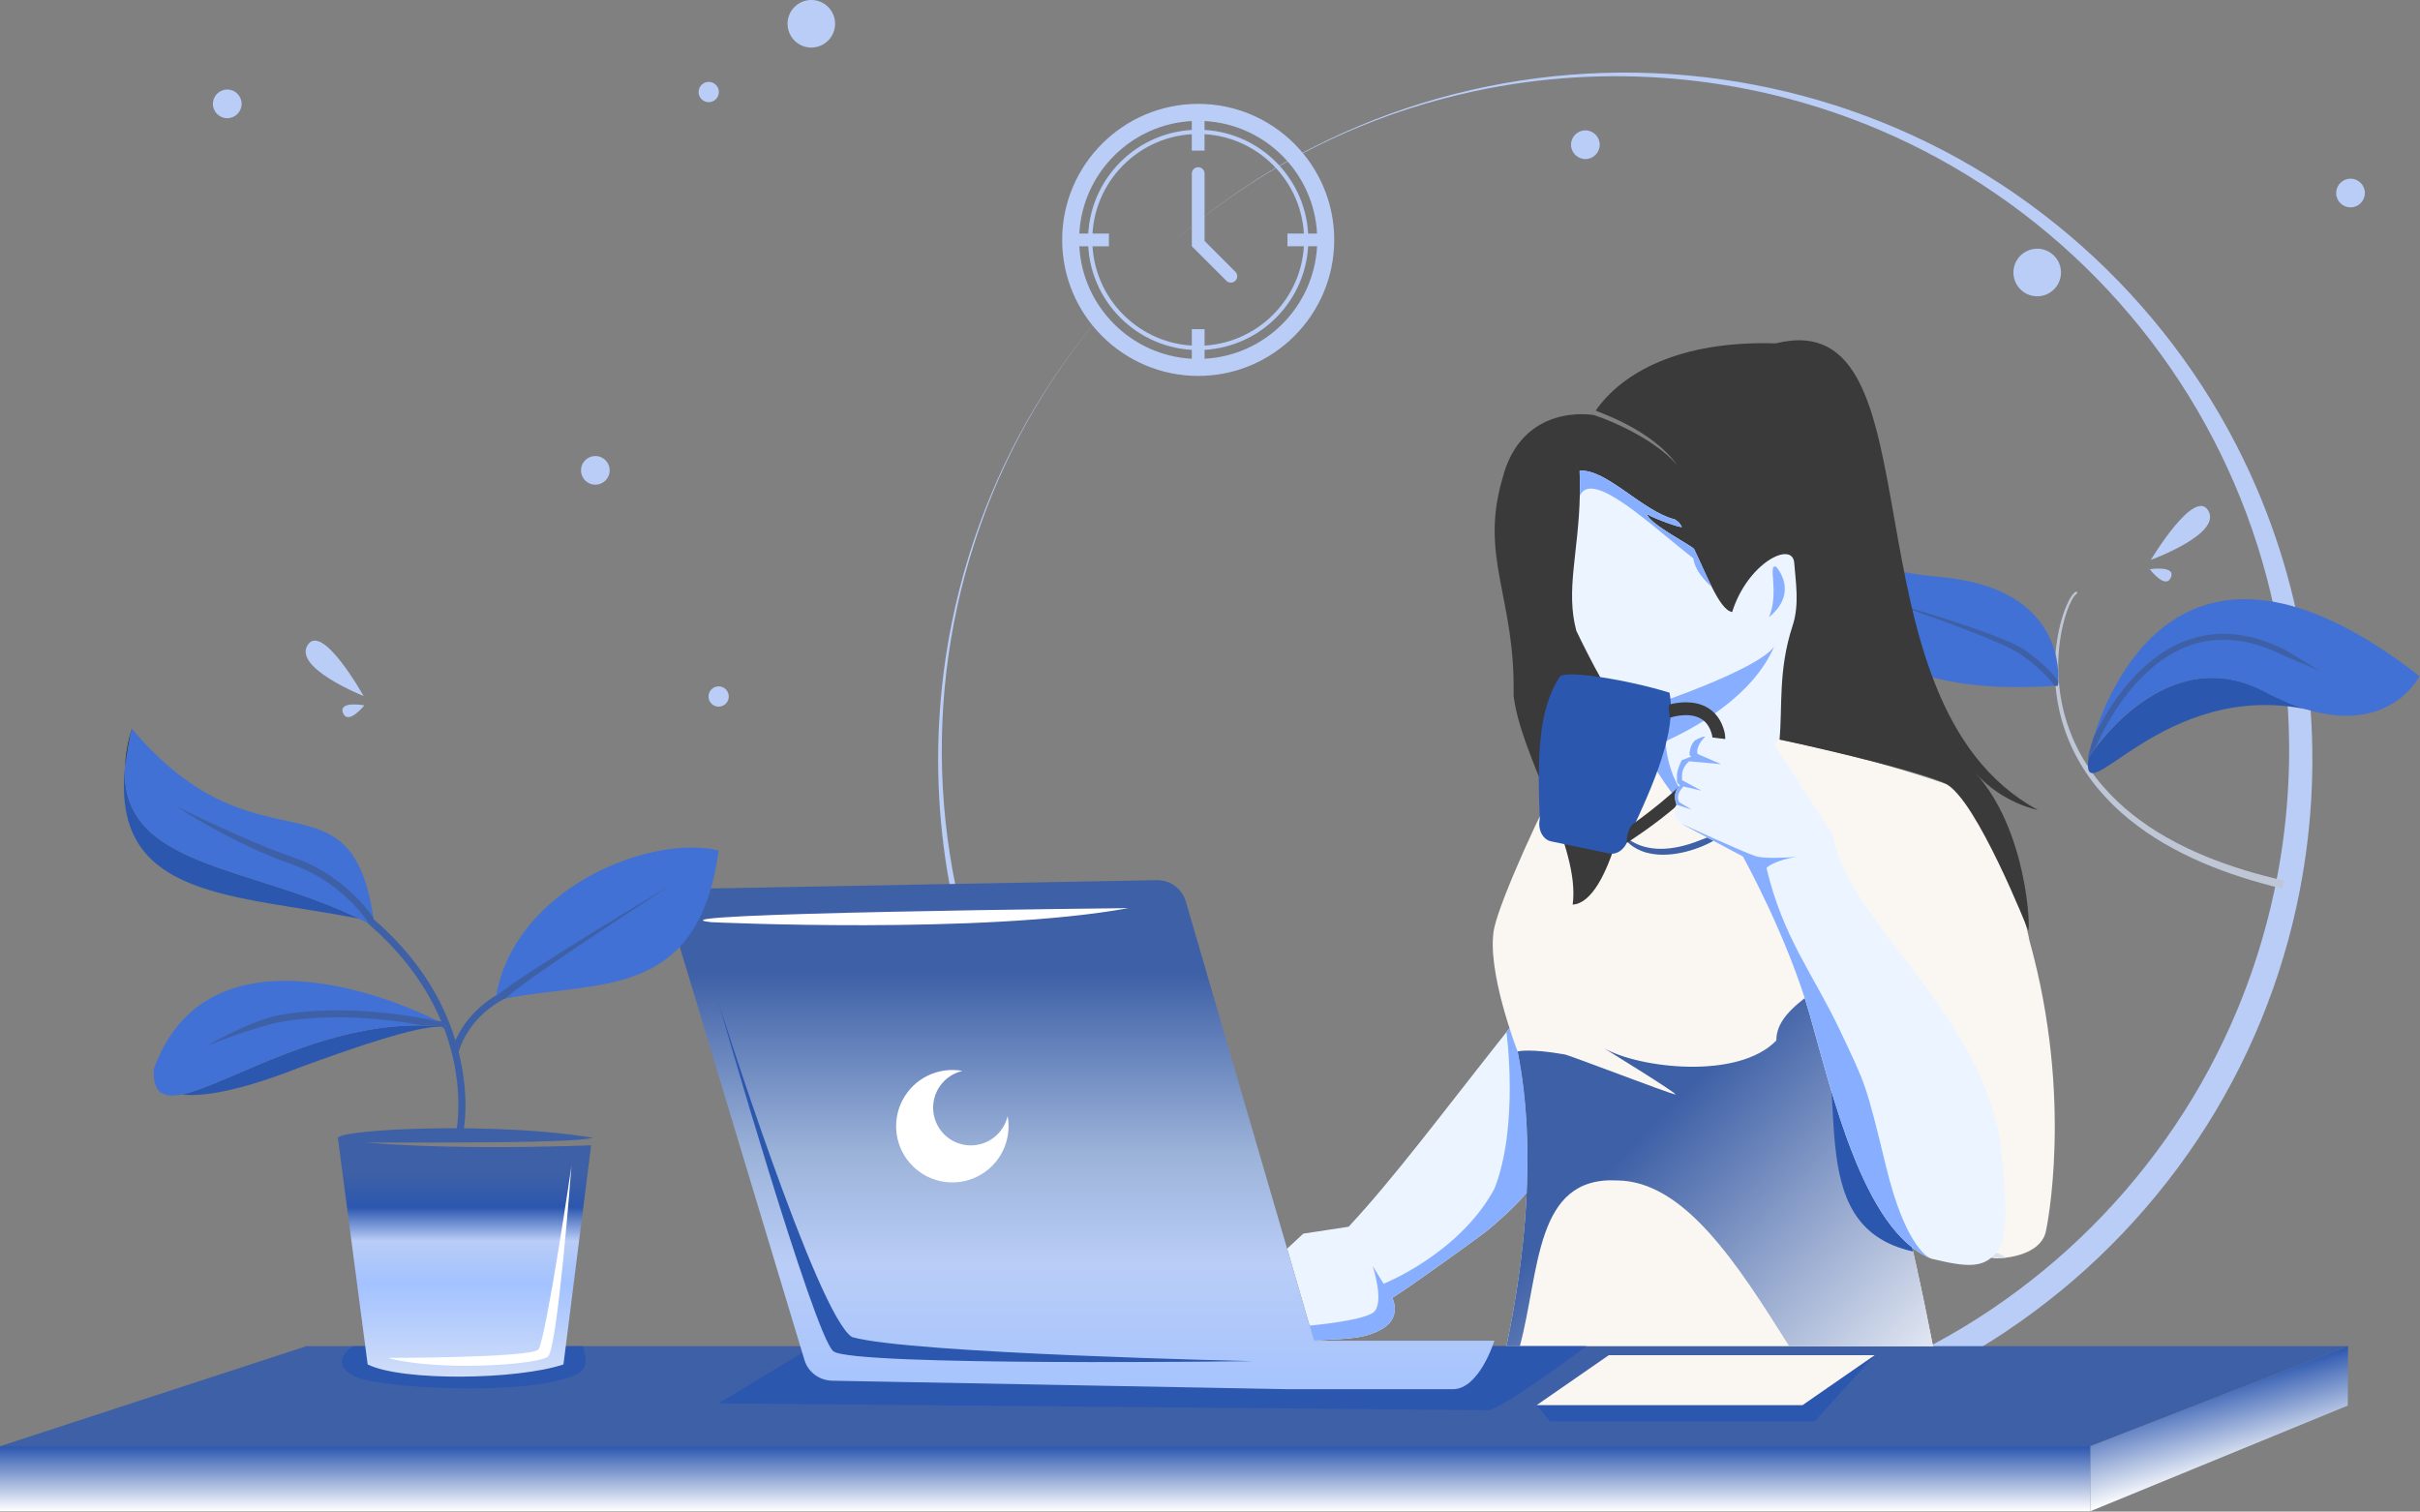
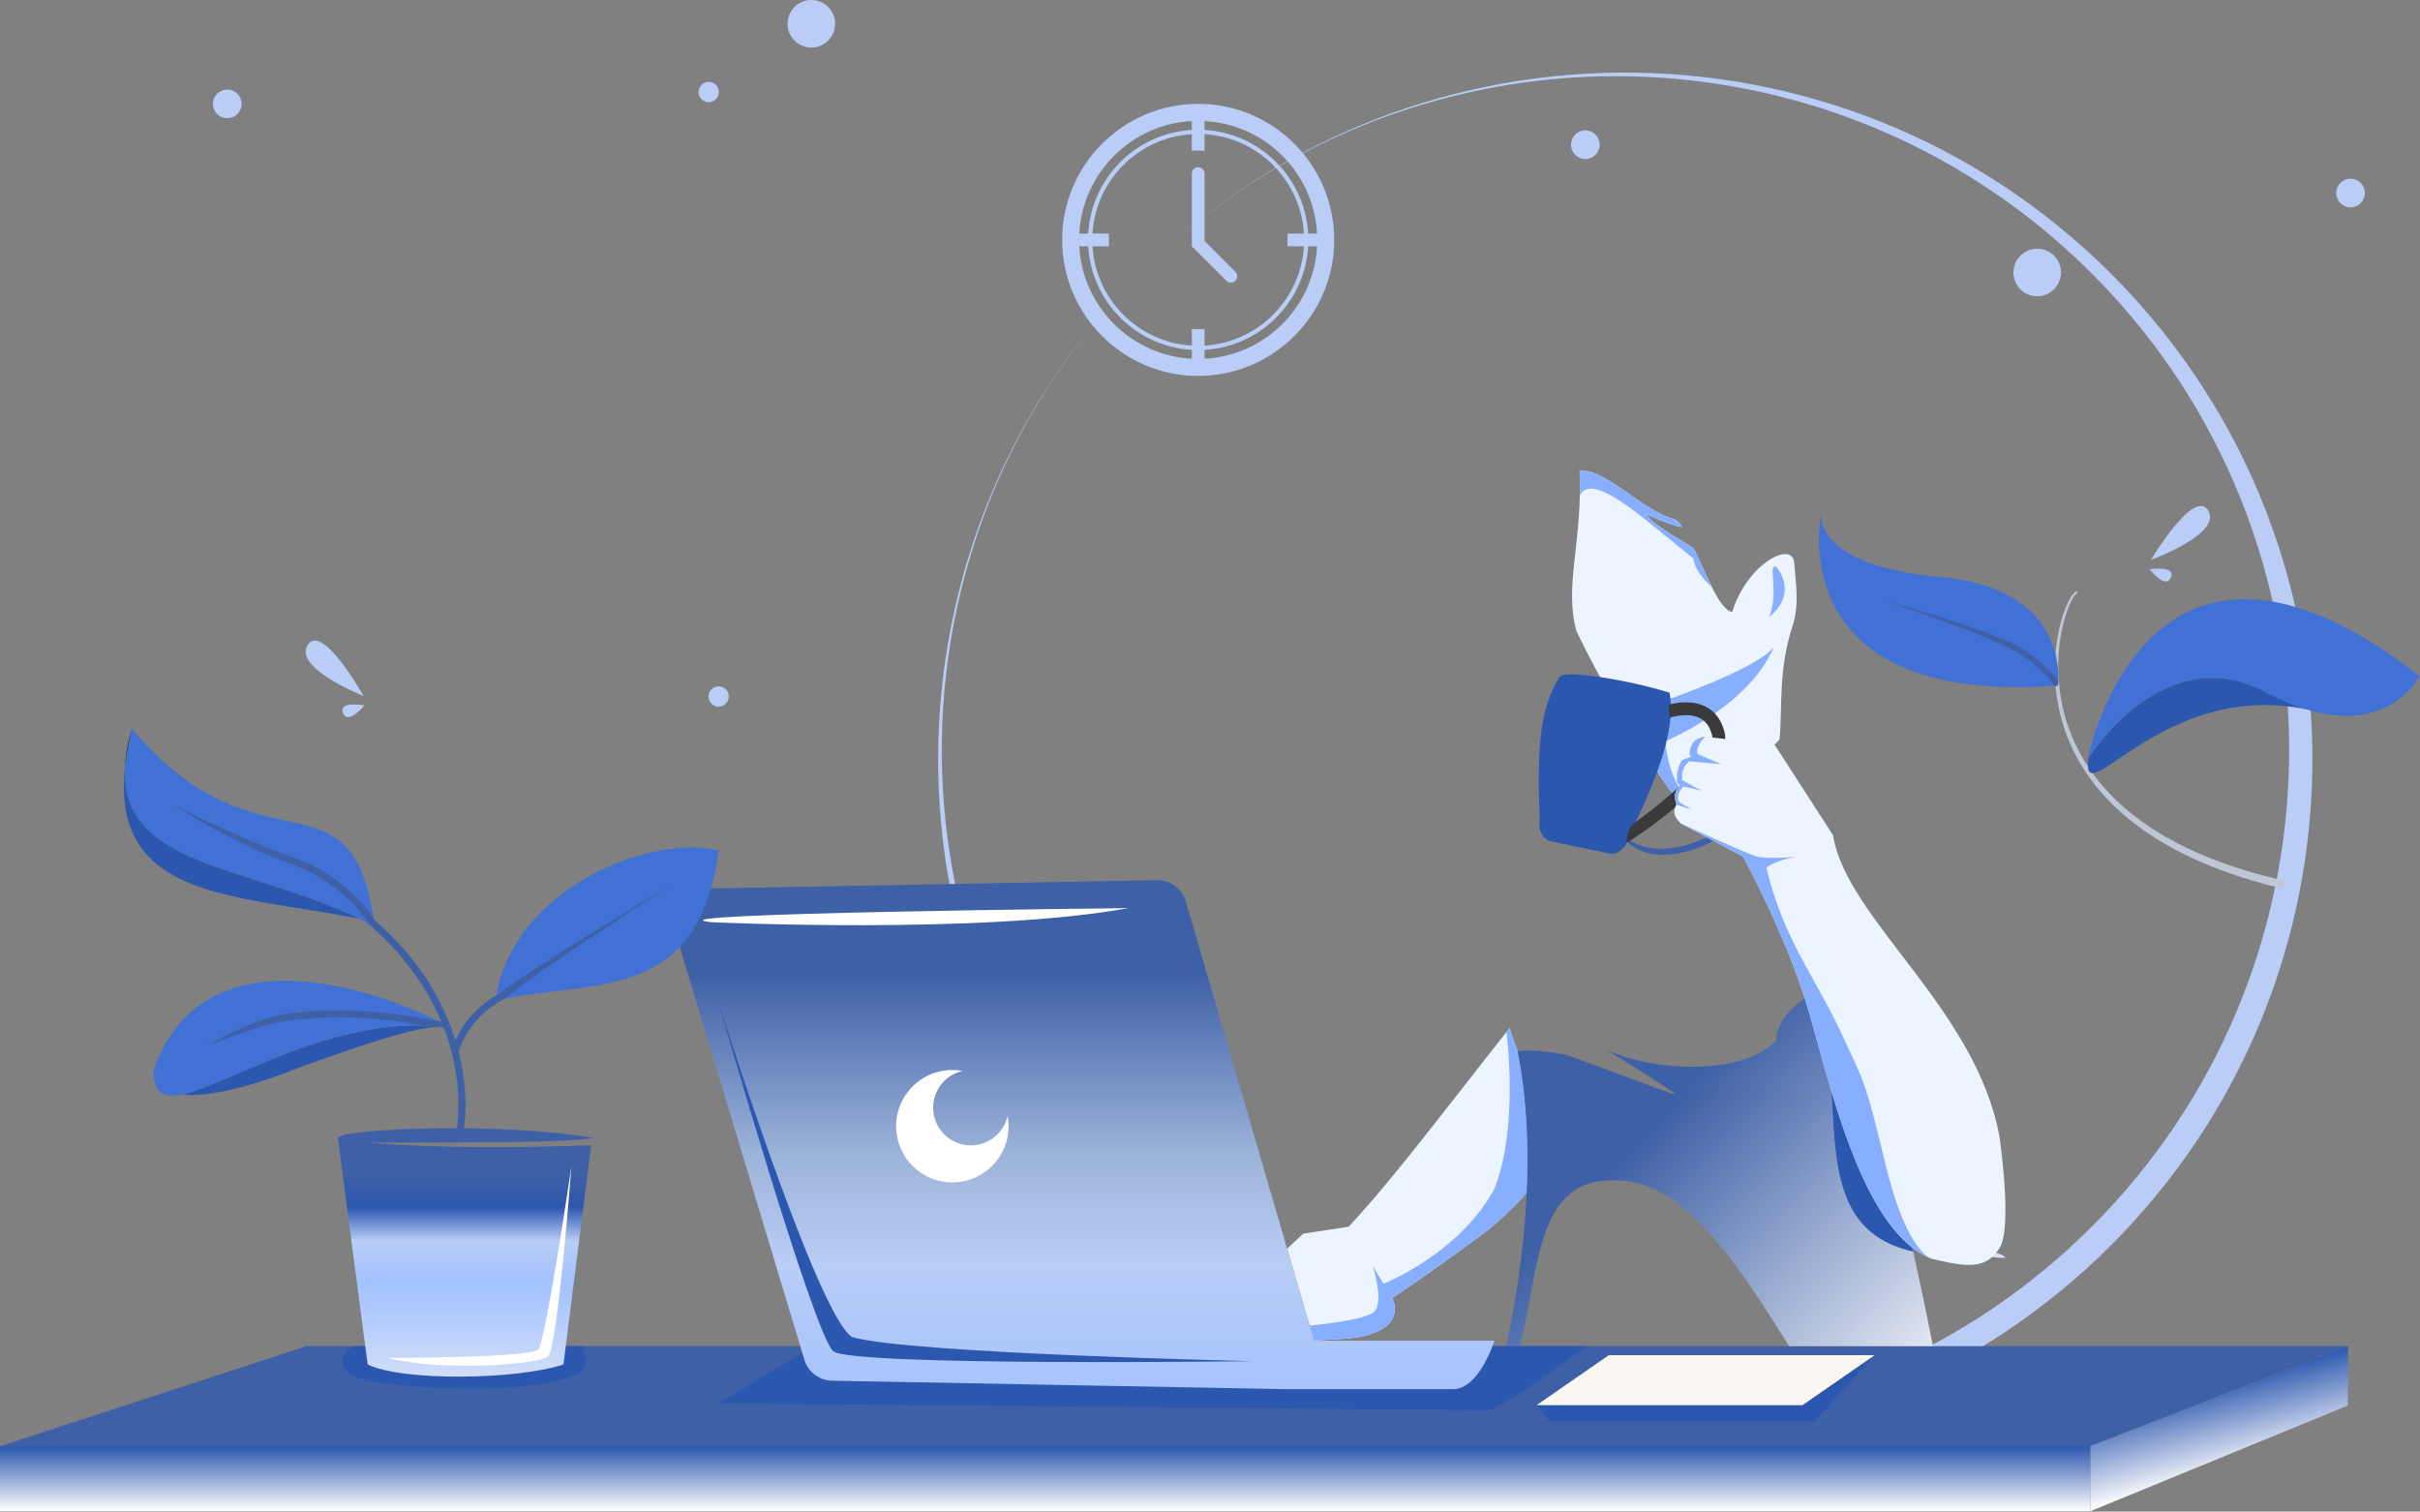
<svg xmlns="http://www.w3.org/2000/svg" width="3506" height="2190" viewBox="0 0 3506 2190" fill="none">
  <rect x="0" y="0" width="3506" height="2190" fill="#808080" stroke="none" />
  <g clip-path="url(#clip0_10_81)">
    <path d="M1650.51 396.56C1604.85 442.22 1563.7 492.19 1527.66 545.77C1509.66 572.57 1492.99 600.193 1477.66 628.64C1462.33 657.087 1448.45 686.21 1436.02 716.01C1423.59 745.797 1412.62 776.15 1403.11 807.07C1393.6 837.99 1385.65 869.28 1379.24 900.94C1340.18 1092.64 1358.3 1291.58 1431.33 1473.07C1455.63 1533.37 1485.81 1591.14 1521.43 1645.53C1593.12 1754.84 1685.5 1849.06 1793.37 1922.9C1901.69 1997.04 2023.68 2048.85 2152.24 2075.33C2216.51 2088.6 2281.92 2095.52 2347.54 2095.98C2380.34 2096.2 2413.17 2094.79 2445.85 2091.77C2478.53 2088.75 2511.09 2084.14 2543.34 2077.91C2575.59 2071.68 2607.54 2063.91 2639.03 2054.49C2733.73 2026.29 2823.68 1984.07 2905.88 1929.24C2933.21 1910.97 2959.63 1891.4 2985.13 1870.51C3010.63 1849.62 3035 1827.53 3058.24 1804.24C3104.8 1757.68 3146.66 1706.67 3183.24 1651.92C3256.46 1542.17 3307.03 1418.9 3331.99 1289.35C3369.56 1094.79 3348.33 893.456 3270.99 711.02C3245.43 650.812 3213.94 593.296 3176.99 539.32C3103.14 431.441 3008.9 339.055 2899.57 267.37C2845.18 231.747 2787.4 201.571 2727.09 177.28C2696.99 165.14 2666.36 154.513 2635.19 145.4C2604.02 136.287 2572.52 128.707 2540.69 122.66C2413.14 98.464 2282.1 99.341 2154.88 125.24C2123.23 131.7 2091.94 139.67 2061.01 149.15C2030.08 158.63 1999.73 169.6 1969.95 182.06C1940.17 194.513 1911.05 208.397 1882.58 223.71C1854.11 239.023 1826.49 255.69 1799.72 273.71C1746.14 309.748 1696.17 350.89 1650.51 396.56ZM1650.51 396.56C1696.18 350.913 1746.22 309.863 1799.91 274C1853.6 238.171 1910.73 207.794 1970.46 183.32C2000.29 171.087 2030.67 160.367 2061.61 151.16C2092.55 141.953 2123.83 134.287 2155.46 128.16C2346.25 91.317 2543.69 112.171 2722.57 188.06C2781.59 213.149 2837.96 244.041 2890.87 280.28C2996.64 352.708 3087.21 445.135 3157.47 552.35C3227.37 659.202 3275.54 778.774 3299.24 904.24C3334.97 1092.42 3314.71 1286.94 3240.99 1463.72C3228.78 1492.91 3215.18 1521.46 3200.18 1549.36C3185.18 1577.26 3168.85 1604.33 3151.18 1630.58C3115.84 1683.11 3075.51 1732.11 3030.75 1776.89C3008.37 1799.26 2984.96 1820.52 2960.51 1840.65C2936.06 1860.78 2910.73 1879.68 2884.51 1897.34C2831.96 1932.66 2776.08 1962.75 2717.66 1987.17C2688.46 1999.36 2658.71 2010.12 2628.4 2019.45C2598.09 2028.78 2567.43 2036.6 2536.4 2042.89C2505.36 2049.21 2474.05 2054.02 2442.48 2057.32C2410.91 2060.62 2379.26 2062.38 2347.54 2062.59C2187.49 2063.66 2029.63 2025.42 1887.81 1951.21C1746 1877.01 1624.58 1769.12 1534.22 1637.01C1461.51 1530.81 1410.69 1411.19 1384.71 1285.13C1358.54 1158.69 1357.67 1028.32 1382.16 901.54C1388.24 869.913 1395.91 838.63 1405.16 807.69C1414.41 776.75 1425.11 746.357 1437.24 716.51C1461.72 656.782 1492.1 599.648 1527.93 545.96C1563.8 492.267 1604.86 442.227 1650.51 396.56Z" fill="#b9cdf7" />
    <path d="M3306.63 1287.35C3286.73 1282.61 3266.98 1277.18 3247.49 1270.92C3228 1264.66 3208.75 1257.55 3189.93 1249.42C3171.07 1241.32 3152.72 1232.09 3134.99 1221.76C3117.21 1211.42 3100.27 1199.72 3084.3 1186.76C3068.29 1173.79 3053.56 1159.32 3040.3 1143.55C3027.06 1127.76 3015.62 1110.54 3006.19 1092.22C2996.79 1073.9 2989.57 1054.54 2984.69 1034.54C2974.98 994.515 2974.4 952.816 2983.02 912.54C2985.15 902.505 2988.02 892.642 2991.61 883.03C2993.41 878.195 2995.51 873.482 2997.92 868.92C2999.14 866.602 3000.52 864.373 3002.06 862.25C3002.87 861.146 3003.77 860.112 3004.75 859.16C3005.29 858.638 3005.89 858.179 3006.53 857.79C3007.32 857.277 3008.25 857.003 3009.19 857L3009.09 860.15C3008.76 860.193 3008.45 860.317 3008.18 860.51C3007.74 860.799 3007.33 861.135 3006.96 861.51C3006.14 862.344 3005.38 863.243 3004.7 864.2C3003.3 866.219 3002.03 868.33 3000.91 870.52C2998.65 874.986 2996.67 879.592 2995 884.31C2991.63 893.8 2988.96 903.522 2987 913.4C2979.15 953.05 2980.33 993.959 2990.46 1033.09C2995.53 1052.54 3002.85 1071.34 3012.28 1089.09C3021.72 1106.8 3033.09 1123.41 3046.2 1138.61C3059.32 1153.8 3073.87 1167.69 3089.63 1180.12C3105.41 1192.56 3122.12 1203.75 3139.63 1213.61C3157.16 1223.49 3175.27 1232.29 3193.87 1239.97C3231.07 1255.41 3269.87 1266.97 3309.23 1275.81L3306.63 1287.35Z" fill="#bfc7d6" />
    <path d="M2976.6 993.61L2981.42 993.27C2981.42 993.27 2981.78 990.83 2981.98 986.57C2983.24 958.5 2977.24 851.04 2812.24 836.15C2629.19 819.65 2637.71 747.96 2638.59 742.69C2636.5 752.96 2584.71 1020.55 2976.6 993.61Z" fill="#4171d4" />
    <path d="M2927.41 947.91C2958.48 969.36 2972.68 987.91 2976.6 993.61L2981.42 993.27C2981.42 993.27 2981.78 990.83 2981.98 986.57C2976.15 978.65 2961.51 961.3 2932.84 941.39C2897.66 916.98 2727.35 869.11 2727.35 869.11C2727.35 869.11 2892.96 924.12 2927.41 947.91Z" fill="#3e60a6" />
    <path d="M3345.23 1028.4C3326.17 1022.91 3305.11 1014.4 3281.89 1002.15C3134.49 924.146 3025.79 1097.8 3025.79 1097.8C3013.32 1185.79 3132.22 981.986 3345.23 1028.4Z" fill="#2c57af" />
    <path d="M3025.05 1098.01C3025.28 1097.65 3029 1091.78 3035.8 1082.84C3066.66 1042.3 3161.06 938.84 3281.15 1002.38C3304.36 1014.66 3325.42 1023.14 3344.49 1028.63C3464.24 1063.15 3505.24 979.59 3505.24 979.59C3175.24 722.35 3061.37 978.21 3032.92 1068.87C3027.53 1086 3025.24 1097.24 3025.05 1098.01Z" fill="#4171d4" />
-     <path d="M3025.05 1098.01C3025.28 1097.65 3029 1091.78 3035.8 1082.84C3043.51 1065.45 3052.46 1048.64 3062.6 1032.55C3083.13 1000.11 3117.67 957.31 3165.65 937.73C3208.6 920.2 3255.65 923.73 3305.39 948.32L3361.13 972.05L3309.13 940.74C3257.08 915.07 3207.72 911.43 3162.43 929.93C3112.33 950.39 3076.55 994.67 3055.35 1028.22C3047.1 1041.32 3039.61 1054.89 3032.92 1068.85C3027.53 1086 3025.24 1097.24 3025.05 1098.01Z" fill="#3e60a6" />
    <path d="M1735.9 507.13C1823.9 507.13 1895.47 435.54 1895.47 347.56C1895.47 259.58 1823.89 187.99 1735.9 187.99C1647.91 187.99 1576.33 259.57 1576.33 347.56C1576.33 435.55 1647.91 507.13 1735.9 507.13ZM1735.9 194.13C1820.49 194.13 1889.31 262.95 1889.31 347.54C1889.31 432.13 1820.49 500.95 1735.9 500.95C1651.31 500.95 1582.49 432.13 1582.49 347.54C1582.49 262.95 1651.31 194.15 1735.9 194.15V194.13Z" fill="#b9cdf7" />
    <path d="M1735.9 242.24C1738.35 242.24 1740.7 243.212 1742.43 244.943C1744.16 246.673 1745.14 249.021 1745.14 251.47V349.09L1790.24 394.24C1791.75 396.011 1792.54 398.288 1792.45 400.616C1792.36 402.944 1791.39 405.151 1789.74 406.794C1788.09 408.438 1785.87 409.397 1783.55 409.48C1781.22 409.562 1778.94 408.762 1777.18 407.24L1726.71 356.77H1726.66V251.48C1726.66 250.267 1726.9 249.065 1727.36 247.944C1727.83 246.823 1728.51 245.804 1729.37 244.946C1730.22 244.088 1731.24 243.408 1732.36 242.943C1733.49 242.479 1734.69 242.24 1735.9 242.24Z" fill="#b9cdf7" />
    <path d="M1735.9 150.48C1844.57 150.48 1932.97 238.89 1932.97 347.56C1932.97 456.23 1844.57 544.63 1735.9 544.63C1627.23 544.63 1538.82 456.23 1538.82 347.56C1538.82 238.89 1627.24 150.48 1735.9 150.48ZM1726.66 519.75V476.89H1745.14V519.75C1832.88 515.09 1903.43 444.54 1908.14 356.8H1865.24V338.32H1908.1C1903.44 250.57 1832.89 180.02 1745.1 175.37V218.24H1726.62V175.37C1638.87 180.02 1568.32 250.57 1563.67 338.37H1606.53V356.85H1563.67C1568.36 444.54 1638.91 515.09 1726.66 519.75Z" fill="#b9cdf7" />
    <path d="M2296.82 230.45C2285.34 230.45 2276.03 221.142 2276.03 209.66C2276.03 198.178 2285.34 188.87 2296.82 188.87C2308.3 188.87 2317.61 198.178 2317.61 209.66C2317.61 221.142 2308.3 230.45 2296.82 230.45Z" fill="#b9cdf7" />
    <path d="M1041.14 1023.78C1033.02 1023.78 1026.44 1017.2 1026.44 1009.08C1026.44 1000.96 1033.02 994.38 1041.14 994.38C1049.26 994.38 1055.84 1000.96 1055.84 1009.08C1055.84 1017.2 1049.26 1023.78 1041.14 1023.78Z" fill="#b9cdf7" />
    <path d="M1026.77 148.02C1018.65 148.02 1012.07 141.439 1012.07 133.32C1012.07 125.201 1018.65 118.62 1026.77 118.62C1034.89 118.62 1041.47 125.201 1041.47 133.32C1041.47 141.439 1034.89 148.02 1026.77 148.02Z" fill="#b9cdf7" />
    <path d="M1143.77 48.077C1136.24 30.599 1144.3 10.325 1161.78 2.794C1179.26 -4.737 1199.53 3.327 1207.06 20.805C1214.59 38.284 1206.53 58.558 1189.05 66.088C1171.57 73.62 1151.3 65.556 1143.77 48.077Z" fill="#b9cdf7" />
    <path d="M2917.88 402.595C2913.57 384.058 2925.1 365.536 2943.64 361.226C2962.18 356.915 2980.7 368.449 2985.01 386.986C2989.32 405.523 2977.79 424.045 2959.25 428.355C2940.71 432.665 2922.19 421.132 2917.88 402.595Z" fill="#b9cdf7" />
-     <path d="M855.55 701.038C844.732 697.19 839.082 685.301 842.929 674.483C846.777 663.665 858.666 658.014 869.484 661.862C880.302 665.71 885.953 677.599 882.105 688.417C878.257 699.235 866.368 704.886 855.55 701.038Z" fill="#b9cdf7" />
    <path d="M526.721 1008.33C526.721 1008.33 466.981 901.22 445.721 934.51C424.461 967.8 526.721 1008.33 526.721 1008.33Z" fill="#b9cdf7" />
    <path d="M527.87 1021.9C527.87 1021.9 489.64 1014.9 497.02 1033.04C504.4 1051.18 527.87 1021.9 527.87 1021.9Z" fill="#b9cdf7" />
    <path d="M3116.1 811.13C3116.1 811.13 3179 705.84 3199.27 739.76C3219.54 773.68 3116.1 811.13 3116.1 811.13Z" fill="#b9cdf7" />
    <path d="M3114.54 824.66C3114.54 824.66 3152.97 818.78 3145.05 836.72C3137.13 854.66 3114.54 824.66 3114.54 824.66Z" fill="#b9cdf7" />
    <path d="M329.24 171.27C317.758 171.27 308.45 161.962 308.45 150.48C308.45 138.998 317.758 129.69 329.24 129.69C340.722 129.69 350.03 138.998 350.03 150.48C350.03 161.962 340.722 171.27 329.24 171.27Z" fill="#b9cdf7" />
    <path d="M3405.34 300.45C3393.86 300.45 3384.55 291.142 3384.55 279.66C3384.55 268.178 3393.86 258.87 3405.34 258.87C3416.82 258.87 3426.13 268.178 3426.13 279.66C3426.13 291.142 3416.82 300.45 3405.34 300.45Z" fill="#b9cdf7" />
    <path d="M3027.81 2095.29H0L443.99 1950.23H3401.81L3027.81 2095.29Z" fill="#3e60a6" />
    <path d="M3028.65 2189.33L-0.01 2189.33L-0.01 2095.3L3028.65 2095.3V2189.33Z" fill="url(#paint0_linear_10_81)" />
    <path d="M3028.65 2189.32L3401.4 2036.33L3401.81 1950.23L3028.65 2095.29V2189.32Z" fill="url(#paint1_linear_10_81)" />
    <path d="M2715.92 1963.35L2628.91 2059.24H2245.57L2226.2 2035.77H2611.34L2715.92 1963.35Z" fill="#2c57af" />
    <path d="M2226.2 2035.77H2611.34L2715.92 1963.35H2330.77L2226.2 2035.77Z" fill="#FAF7F2" />
    <path d="M1864.71 1809.04L1903.63 1942.41C1937.42 1939.07 1970.7 1942.21 1998.9 1927.2C2032.39 1910.46 2017.51 1881.2 2017.05 1880.36C2049.23 1860.21 2148.48 1787.85 2152.73 1784.36L2155.42 1782.14C2158.93 1779.23 2162.34 1776.35 2165.65 1773.5L2167.2 1772.16C2172.45 1767.61 2177.42 1763.15 2182.11 1758.79C2182.87 1758.09 2183.62 1757.39 2184.36 1756.68C2189.8 1751.55 2194.81 1746.58 2199.36 1741.78L2200.47 1740.6C2202.68 1738.24 2204.76 1735.93 2206.72 1733.67L2207.72 1732.54C2208.37 1731.79 2208.99 1731.05 2209.6 1730.31C2209.91 1729.95 2210.21 1729.58 2210.51 1729.21C2211 1728.62 2211.51 1728.03 2211.93 1727.45C2215.02 1658.91 2211.93 1589.06 2198.78 1523.31C2198.78 1523.31 2193.5 1509.81 2186.98 1489.61L2182.48 1495.27C2088.39 1614.11 2020.17 1705.96 1953.82 1777.27L1888.16 1787.27L1864.71 1809.04Z" fill="#ecf5ff" />
    <path d="M1897.24 1920.49L1903.63 1942.41C1937.42 1939.07 1970.7 1942.21 1998.9 1927.2C2032.39 1910.46 2017.51 1881.2 2017.05 1880.36C2049.23 1860.21 2148.48 1787.85 2152.73 1784.36L2155.42 1782.14C2158.93 1779.23 2162.34 1776.35 2165.65 1773.5L2167.2 1772.16C2172.45 1767.61 2177.42 1763.15 2182.11 1758.79C2182.87 1758.09 2183.62 1757.39 2184.36 1756.68C2189.8 1751.55 2194.81 1746.58 2199.36 1741.78L2200.47 1740.6C2202.68 1738.24 2204.76 1735.93 2206.72 1733.67L2207.72 1732.54C2208.37 1731.79 2208.99 1731.05 2209.6 1730.31C2209.91 1729.95 2210.21 1729.58 2210.51 1729.21C2211 1728.62 2211.51 1728.03 2211.93 1727.45C2215.02 1658.91 2211.93 1589.06 2198.78 1523.31C2198.78 1523.31 2193.5 1509.81 2186.98 1489.61L2182.48 1495.27C2182.48 1495.27 2200.96 1631.59 2165.02 1722.27C2114.29 1816.35 2004.5 1859.87 2004.5 1859.87L1988.7 1834.12C1989.07 1835.26 2007.02 1890.29 1988.7 1902.12C1970.1 1914.09 1897.24 1920.49 1897.24 1920.49Z" fill="#88afff" />
-     <path d="M2182.42 1950.24H2800.42C2785.21 1872.11 2767.69 1791.71 2750.31 1726.13C2750.31 1726.17 2750.31 1726.2 2750.31 1726.24C2766.56 1767.59 2816.19 1813.11 2890.63 1822.97C2918.8 1822.97 2959.14 1813.31 2964.34 1782.27C2964.34 1782.27 3004.9 1594.2 2940.23 1362.87C2920.84 1260.65 2841.9 1143.53 2818.9 1135.66C2700.27 1094.52 2578.05 1071.56 2578.05 1071.56L2365.47 1071.35C2365.47 1071.35 2295.2 1082.81 2273.91 1099.35C2233.38 1169.68 2173.97 1303.18 2164.96 1343.65C2151.87 1403.55 2198.72 1523.3 2198.72 1523.3C2226.92 1664.55 2208.92 1824.76 2182.42 1950.24Z" fill="#FAF7F2" />
-     <path d="M2578.45 1071.4C2578.45 1071.4 2773.66 1113.67 2819.31 1135.5C2863.98 1159.37 2938.31 1347.74 2938.31 1347.74C2941.97 1348.53 2937.31 1201.87 2861.31 1119.23C2901.64 1164.47 2952.23 1173.38 2952.23 1173.38C2659.78 1014.38 2817.87 436.689 2572.6 497.459C2432.39 493.159 2349.41 540.579 2311.88 594.809C2311.21 595.809 2392.36 620.539 2430.36 674.539C2392.48 629.299 2308.42 600.019 2307.71 601.169C2307.71 601.169 2204.14 582.809 2176.31 694.579C2143.48 808.649 2195.61 866.119 2192.84 1007.41C2202.84 1096.17 2289.91 1225.41 2278.45 1310.55C2333.54 1307.55 2367.04 1132.63 2365.93 1071.19L2578.45 1071.4Z" fill="#3A3A3A" />
    <path d="M2283.72 913.9C2283.72 913.9 2332.22 1015.8 2348.72 1024.9C2365.22 1034 2390.21 1022.65 2390.21 1022.65L2381.91 1086.57C2381.91 1086.57 2435.83 1181.84 2457.55 1179.39C2460.08 1179.11 2463.64 1177.39 2467.97 1174.69C2500.91 1153.86 2578.07 1071.52 2578.07 1071.52C2582.6 1025.14 2575.84 971.11 2596.97 906.8C2607.28 875.43 2601.42 843.23 2599.42 815.61C2597.06 782.91 2532.03 815.06 2509.49 886.67C2499.74 885.22 2489.91 870.04 2479.95 850.23C2471.54 833.49 2463.03 813.45 2454.41 795.58C2452.24 791.09 2388.68 758.81 2386.08 744.83C2395.99 751.23 2438.59 766.53 2436.47 763.03C2431.47 754.75 2431.37 756.37 2426.24 752.37C2380.24 741.29 2326.95 678.72 2288.51 682.02C2289.01 694.67 2289.06 706.68 2288.79 718.13C2286.81 801.51 2268.09 855.38 2283.72 913.9Z" fill="#ecf5ff" />
    <path d="M2573.24 821.17C2573.24 821.17 2607.39 857.46 2562.89 894.17C2578.24 857.4 2560.18 815.93 2573.24 821.17Z" fill="#88afff" />
    <path d="M2453.24 808.86C2455.69 830.64 2479.96 850.27 2479.96 850.27C2471.55 833.53 2463.04 813.49 2454.42 795.62C2452.25 791.13 2388.69 758.85 2386.09 744.87C2396 751.27 2438.6 766.57 2436.48 763.07C2431.48 754.79 2431.38 756.41 2426.25 752.41C2380.25 741.33 2326.96 678.76 2288.52 682.06C2289.02 694.71 2289.07 706.72 2288.8 718.17C2306.68 678.49 2393.61 762.85 2453.24 808.86Z" fill="#88afff" />
    <path d="M2381.89 1086.61C2381.89 1086.61 2435.81 1181.88 2457.53 1179.43C2460.06 1179.15 2463.62 1177.43 2467.95 1174.73C2417.32 1151.37 2411.8 1074.48 2413.65 1073.64C2458.79 1053.07 2539.45 1007.9 2570.22 936.99C2544.52 971.51 2390.22 1022.68 2390.22 1022.68L2381.89 1086.61Z" fill="#88afff" />
    <path d="M2342.24 1197.33C2342.24 1197.33 2370.77 1254.63 2464.24 1216.85C2557.71 1179.07 2386.9 1296.84 2342.24 1197.33Z" fill="#3e60a6" />
    <path d="M2182.42 1950.24H2201.89C2231.05 1841.97 2222.89 1704.24 2342.21 1710.18C2440.21 1710.55 2517.03 1830.96 2592.07 1950.24H2800.38C2791.38 1904.15 2781.63 1857.24 2771.55 1813.11C2764.61 1782.68 2757.55 1753.54 2750.46 1726.84L2750.28 1726.16C2750.28 1726.16 2750.28 1726.16 2750.28 1726.24C2766.53 1767.59 2820.35 1804.08 2820.35 1804.08C2820.35 1804.08 2865.47 1822.34 2905.35 1822.37C2900.18 1807.47 2778.18 1806.71 2748.87 1711.11L2748.75 1710.72C2743.28 1653.45 2724.05 1450.99 2715.59 1347.91C2695.49 1388.2 2657.48 1413.71 2625.82 1437.42C2597 1459 2573.45 1479.1 2573.45 1507.48C2517.79 1565 2374 1547.48 2323.83 1518.57C2317.2 1514.74 2434.19 1586.47 2426.99 1585.57C2418.38 1584.46 2274.82 1529.04 2266.92 1527.65C2215.29 1518.57 2198.7 1523.3 2198.7 1523.3C2226.92 1664.55 2208.92 1824.76 2182.42 1950.24Z" fill="url(#paint2_linear_10_81)" />
    <path d="M2625.84 1437.43C2687.84 1566.2 2602.84 1776.2 2771.55 1813.11L2750.46 1726.84L2750.31 1726.24L2748.92 1711.1L2715.64 1347.9C2695.54 1388.19 2657.53 1413.7 2625.87 1437.41L2625.84 1437.43Z" fill="#2c57af" />
    <path d="M2247.41 1219L2331.13 1236.47C2343.51 1239.05 2356.13 1228.77 2359.31 1213.47C2396.69 1135.01 2429.5 1058.75 2418.71 1003.53C2357.21 984.53 2270.39 971.01 2260.24 979.79C2227.7 1027.92 2227.32 1100.62 2230.75 1186.65C2227.57 1201.95 2235.02 1216.42 2247.41 1219Z" fill="#2c57af" />
    <path d="M2401.06 1013.45C2401.06 1013.45 2414.54 1087.52 2375.63 1146.45C2346.31 1190.83 2348.21 1217.9 2337.7 1221.29C2327.19 1224.68 2260.15 1209.16 2246.49 1201.71C2246.49 1201.71 2313.85 1216.56 2326.11 1211.92C2338.37 1207.28 2350.05 1157.79 2364.11 1139C2394.86 1098.01 2394.24 1052.44 2401.06 1013.45Z" fill="#2c57af" />
    <path d="M2356.71 1221.24C2358.25 1220.24 2397.15 1195.8 2432.82 1164.47C2483.64 1119.82 2505.04 1085.57 2498.25 1059.77C2493.85 1043.02 2484.89 1031 2471.64 1024.03C2452.64 1014.03 2430.13 1017.72 2419.33 1020.45C2415.64 1021.38 2419.27 1039.85 2419.27 1039.85C2419.52 1039.76 2444.87 1030.95 2463.04 1040.56C2471.56 1045.06 2477.19 1052.89 2480.24 1064.56C2484.79 1081.83 2463.07 1113.12 2420.65 1150.41C2401.24 1167.48 2381.12 1182.69 2367.09 1192.83C2356.04 1200.8 2356.71 1221.24 2356.71 1221.24Z" fill="#3A3A3A" />
    <path d="M2435.14 1193.07H2435.21L2525 1240.8C2525 1240.8 2589 1355.4 2621.72 1469.41C2654.25 1582.81 2699.43 1782.41 2796.54 1822.94L2798.04 1823.56H2798.1C2852.19 1836.62 2876.92 1838.56 2896.62 1808.56C2916.32 1778.56 2896.62 1645.95 2896.62 1645.95C2861.91 1459.75 2674.99 1331.56 2655.62 1210.07L2571.74 1080.07L2470.59 1067.07C2469.59 1067.75 2467.82 1067.97 2465.54 1067.96C2462.22 1069.02 2459.05 1070.5 2456.11 1072.37C2452.93 1074.37 2449.89 1080.37 2448.81 1084.83C2446.73 1093.59 2448.1 1095.07 2450.51 1095.83L2436.62 1101.21C2436.62 1101.21 2430.41 1112.28 2429.53 1122.35L2429.58 1133.11C2429.21 1133.19 2434.64 1138.37 2434.47 1138.48C2421.22 1147.15 2428.86 1165.77 2428.86 1165.77C2420.31 1179.69 2431.51 1188.74 2435.14 1193.07Z" fill="#ecf5ff" />
    <path d="M2435.24 1193.1L2525.03 1240.83C2525.03 1240.83 2589.03 1355.43 2621.75 1469.44C2654.28 1582.84 2699.46 1782.44 2796.57 1822.97C2789.37 1819.47 2758.92 1798.72 2732.67 1690.97C2702.67 1567.78 2703.45 1572.79 2665.59 1492.63C2627.73 1412.47 2583.23 1358.74 2559.34 1257.93C2558.77 1255.53 2577.08 1245.01 2602.34 1241.54C2584.76 1242.76 2555.14 1244.09 2543.59 1240.45C2526.9 1235.15 2437.98 1194.37 2435.24 1193.1Z" fill="#88afff" />
    <path d="M2428.86 1165.82L2450.93 1172.94L2432.78 1162.17C2429.06 1155.17 2431.62 1147.17 2438.84 1139.46C2438.84 1139.46 2463.54 1145.07 2465.08 1145.46L2436.87 1130.33C2436.64 1121.61 2436.29 1112.59 2447.1 1102.94L2493.56 1107.18L2459.24 1092.24C2457.4 1083.79 2462.51 1075.45 2470.55 1067.14C2468.83 1067.17 2467.13 1067.47 2465.5 1068.03C2462.18 1069.09 2459.01 1070.57 2456.07 1072.44C2452.89 1074.44 2449.85 1080.44 2448.77 1084.9C2446.69 1093.66 2448.06 1095.14 2450.47 1095.9L2436.58 1101.28C2436.58 1101.28 2430.37 1112.35 2429.49 1122.42L2429.54 1133.18C2429.17 1133.26 2434.6 1138.44 2434.43 1138.55C2421.24 1147.24 2428.86 1165.82 2428.86 1165.82Z" fill="#88afff" />
    <path d="M2298.57 1950.24C2298.57 1950.24 2174.11 2043.1 2156.11 2043.1C2138.11 2043.1 1041.11 2033.1 1041.11 2033.1L1178.02 1950.24H2298.57Z" fill="#2c57af" />
    <path d="M2164.96 1942.4C2164.96 1942.4 2143.5 2012.66 2104.7 2012.66H1866.87L1206.71 2000.36C1187.63 2000.36 1170.85 1988.19 1165.5 1970.48L1003.3 1433.04L975.391 1340.55C967.391 1313.99 987.981 1287.44 1016.59 1287.44L1039.98 1287L1676.75 1275.13C1686.04 1275.13 1695.08 1278.14 1702.51 1283.71C1709.94 1289.28 1715.36 1297.11 1717.96 1306.03L1903.61 1942.4H2164.96Z" fill="url(#paint3_linear_10_81)" />
    <path d="M1814.9 1972.02C1814.9 1972.02 1235.4 1979.78 1207.4 1957.74C1179.4 1935.7 1040.13 1449.9 1040.13 1449.9C1040.13 1449.9 1184.13 1906.81 1234.53 1937.16C1318.53 1961.16 1814.9 1972.02 1814.9 1972.02Z" fill="#2c57af" />
    <path d="M1029.95 1336.01C1029.95 1336.01 1422.13 1354.5 1634.87 1315.66C1634.87 1315.66 918.96 1323.06 1029.95 1336.01Z" fill="white" />
    <path d="M1406.53 1659.41C1393.09 1659.42 1380.12 1654.47 1370.09 1645.51C1360.07 1636.55 1353.71 1624.22 1352.21 1610.86C1350.72 1597.5 1354.21 1584.06 1362 1573.11C1369.8 1562.16 1381.36 1554.47 1394.47 1551.51C1377.38 1548.36 1359.73 1550.76 1344.11 1558.35C1328.48 1565.94 1315.69 1578.34 1307.6 1593.72C1299.52 1609.1 1296.57 1626.66 1299.18 1643.84C1301.78 1661.02 1309.82 1676.92 1322.11 1689.2C1334.39 1701.49 1350.29 1709.53 1367.47 1712.14C1384.65 1714.75 1402.21 1711.79 1417.59 1703.71C1432.97 1695.63 1445.37 1682.83 1452.96 1667.21C1460.56 1651.58 1462.95 1633.93 1459.8 1616.84C1457.06 1628.92 1450.3 1639.72 1440.62 1647.45C1430.94 1655.19 1418.92 1659.41 1406.53 1659.41Z" fill="white" />
    <path d="M511.781 1950.24C511.781 1950.24 472.661 1973.38 514.661 1994.38C546.161 2010.13 747.441 2023.38 827.901 1994.45C854.721 1984.81 849.241 1970.86 844.741 1950.24H511.781Z" fill="#2c57af" />
    <path d="M816.32 1976.76C748.4 1999.33 582.4 2001.33 532.66 1976.76L489.49 1648.46C496.23 1635.32 722.26 1625.19 859.49 1648.46C824.62 1656.26 653.71 1655.15 529.73 1655.33C627.84 1663.2 742.3 1663.33 856.4 1659.33L816.32 1976.76Z" fill="url(#paint4_linear_10_81)" />
    <path d="M748.761 1427.6C725.031 1436.52 704.761 1449.29 688.601 1465.6C676.513 1477.62 666.759 1491.78 659.831 1507.36C648.41 1470.3 630.948 1435.39 608.151 1404.02C576.451 1360.02 533.701 1320.76 481.091 1287.16L312.401 1208.04L475.711 1295.59C568.711 1354.96 615.661 1423.5 639.291 1479.92C488.401 1452.04 334.531 1513.25 336.561 1511.45C488.051 1476.95 627.061 1475.04 643.651 1490.13C647.121 1499.52 650.751 1511.37 653.051 1519.84C671.141 1586.3 661.59 1635.9 661.5 1636.39H671.711C672.121 1634.39 680.801 1589.47 664.491 1524.13C665.701 1519.47 672.781 1495.51 696.131 1472.27C711.621 1456.84 731.131 1444.86 754.061 1436.51C782.001 1426.34 933.061 1326.76 933.061 1326.76C890.401 1351.99 778.191 1416.54 748.761 1427.6Z" fill="#3e60a6" />
    <path d="M520.551 1331.01C339.381 1295.2 161.761 1303.25 180.921 1112.42C175.011 1257.08 360.691 1252.97 520.551 1331.01Z" fill="#2c57af" />
    <path d="M520.561 1331.01C525.341 1333.34 530.097 1335.75 534.831 1338.25C537.497 1339.63 540.141 1341.05 542.761 1342.5C542.187 1337.99 541.581 1333.62 540.941 1329.41C507.061 1107.04 373.571 1273.06 191.071 1055.66C186.359 1074.32 182.971 1093.29 180.931 1112.42C175.021 1257.08 360.701 1252.97 520.561 1331.01Z" fill="#4171d4" />
    <path d="M254.491 1167.74C257.161 1169.51 338.401 1222.89 422.261 1251.92C485.951 1273.92 524.051 1321.53 534.831 1338.25C537.497 1339.63 540.141 1341.05 542.761 1342.5C542.187 1337.99 541.581 1333.62 540.941 1329.41C533.476 1318.84 525.111 1308.94 515.941 1299.81C497.781 1281.64 467.361 1256.94 425.581 1242.48C354.051 1217.73 257.491 1169.24 254.491 1167.74Z" fill="#3e60a6" />
    <path d="M191.4 1053.33C186.689 1071.99 183.301 1090.95 181.26 1110.09C181.94 1093.29 185.24 1074.49 191.4 1053.33Z" fill="#0a1e24" />
    <path d="M717.551 1449.9C722.157 1448.79 726.794 1447.76 731.461 1446.81C863.081 1419.9 1011.87 1451.7 1041.14 1232.16C944.221 1208.32 746.301 1284.9 718.591 1443.4C718.211 1445.55 717.864 1447.71 717.551 1449.9Z" fill="#4171d4" />
    <path d="M717.551 1449.9C722.157 1448.79 726.794 1447.76 731.461 1446.81C774.901 1409 966.721 1285.96 973.461 1281.32C966.191 1285.95 755.581 1411 718.601 1443.4C718.214 1445.55 717.864 1447.71 717.551 1449.9Z" fill="#3e60a6" />
    <path d="M631.68 1486.37C631.68 1486.37 647.68 1487.74 648.19 1487.91C627.02 1485.51 591.42 1488.91 435.56 1545.91C321.62 1591.23 274.74 1587.37 264.04 1585.46C331.83 1571.24 474.69 1475.49 631.68 1486.37Z" fill="#2c57af" />
    <path d="M264.04 1585.45C329.15 1571.78 463.52 1482.93 613.14 1485.57C619.294 1485.68 625.474 1485.95 631.68 1486.37C637.16 1486.75 642.664 1487.26 648.19 1487.91C648.6 1487.91 648.63 1487.81 648.3 1487.48C647.3 1486.48 642.67 1483.66 635.17 1479.76C571.57 1446.76 299.17 1334.67 222.7 1549.28C221.19 1583.47 236.36 1591.24 264.04 1585.45Z" fill="#4171d4" />
    <path d="M299.861 1515.11C300.951 1514.68 370.861 1486.76 407.601 1480.38C447.891 1473.38 488.361 1472.89 521.781 1474.67C552.434 1476.37 582.948 1480.01 613.141 1485.57C619.294 1485.68 625.474 1485.95 631.681 1486.37C637.161 1486.75 642.664 1487.26 648.191 1487.91L648.301 1487.48C647.301 1486.48 642.671 1483.66 635.171 1479.76C597.993 1471.85 560.261 1466.81 522.311 1464.69C480.681 1462.46 442.051 1464.3 407.491 1470.15C364.381 1477.44 300.851 1514.53 299.861 1515.11Z" fill="#3e60a6" />
    <path d="M827.9 1689.33C827.9 1689.33 807.9 1953.33 793.9 1965.33C779.9 1977.33 635.9 1987.33 561.9 1967.33C561.9 1967.33 771.4 1967.33 780.4 1954.83C792.56 1929.99 827.9 1689.33 827.9 1689.33Z" fill="white" />
  </g>
  <defs fill="#2c57af">
    <linearGradient id="paint0_linear_10_81" x1="1514.32" y1="2189.33" x2="1514.32" y2="2095.29" gradientUnits="userSpaceOnUse" fill="#2c57af">
      <stop stop-color="white" fill="#2c57af" />
      <stop offset="1" stop-color="#2c57af" fill="#2c57af" />
    </linearGradient>
    <linearGradient id="paint1_linear_10_81" x1="3232.62" y1="2134.67" x2="3197.84" y2="2004.88" gradientUnits="userSpaceOnUse" fill="#2c57af">
      <stop stop-color="white" fill="#2c57af" />
      <stop offset="1" stop-color="#2c57af" fill="#2c57af" />
    </linearGradient>
    <linearGradient id="paint2_linear_10_81" x1="2850.2" y1="2032.41" x2="2410.88" y2="1612.62" gradientUnits="userSpaceOnUse" fill="#2c57af">
      <stop stop-color="white" fill="#2c57af" />
      <stop offset="1" stop-color="#3e60a6" fill="#2c57af" />
    </linearGradient>
    <linearGradient id="paint3_linear_10_81" x1="1569.31" y1="2266.76" x2="1569.31" y2="1355.21" gradientUnits="userSpaceOnUse" fill="#2c57af">
      <stop stop-color="white" fill="#2c57af" />
      <stop offset="0" stop-color="#FAF7F2" fill="#2c57af" />
      <stop offset="0.241" stop-color="#a3c2ff" fill="#2c57af" />
      <stop offset="0.478" stop-color="#b9cdf7" fill="#2c57af" />
      <stop offset="0.653" stop-color="#9cb3d9" fill="#2c57af" />
      <stop offset="0.94" stop-color="#3e60a6" fill="#2c57af" />
      <stop offset="1" stop-color="#3e60a6" fill="#2c57af" />
    </linearGradient>
    <linearGradient id="paint4_linear_10_81" x1="674.49" y1="2118.44" x2="674.49" y2="1673.63" gradientUnits="userSpaceOnUse" fill="#2c57af">
      <stop stop-color="white" fill="#2c57af" />
      <stop offset="0" stop-color="#FAF7F2" fill="#2c57af" />
      <stop offset="0.58" stop-color="#a3c2ff" fill="#2c57af" />
      <stop offset="0.72" stop-color="#b9cdf7" fill="#2c57af" />
      <stop offset="0.83" stop-color="#2c57af" fill="#2c57af" />
      <stop offset="0.94" stop-color="#3e60a6" fill="#2c57af" />
      <stop offset="1" stop-color="#3e60a6" fill="#2c57af" />
    </linearGradient>
    <clipPath id="clip0_10_81" fill="#2c57af">
      <rect width="3505.23" height="2189.32" fill="white" transform="matrix(-1 0 0 1 3505.23 0)" />
    </clipPath>
  </defs>
</svg>